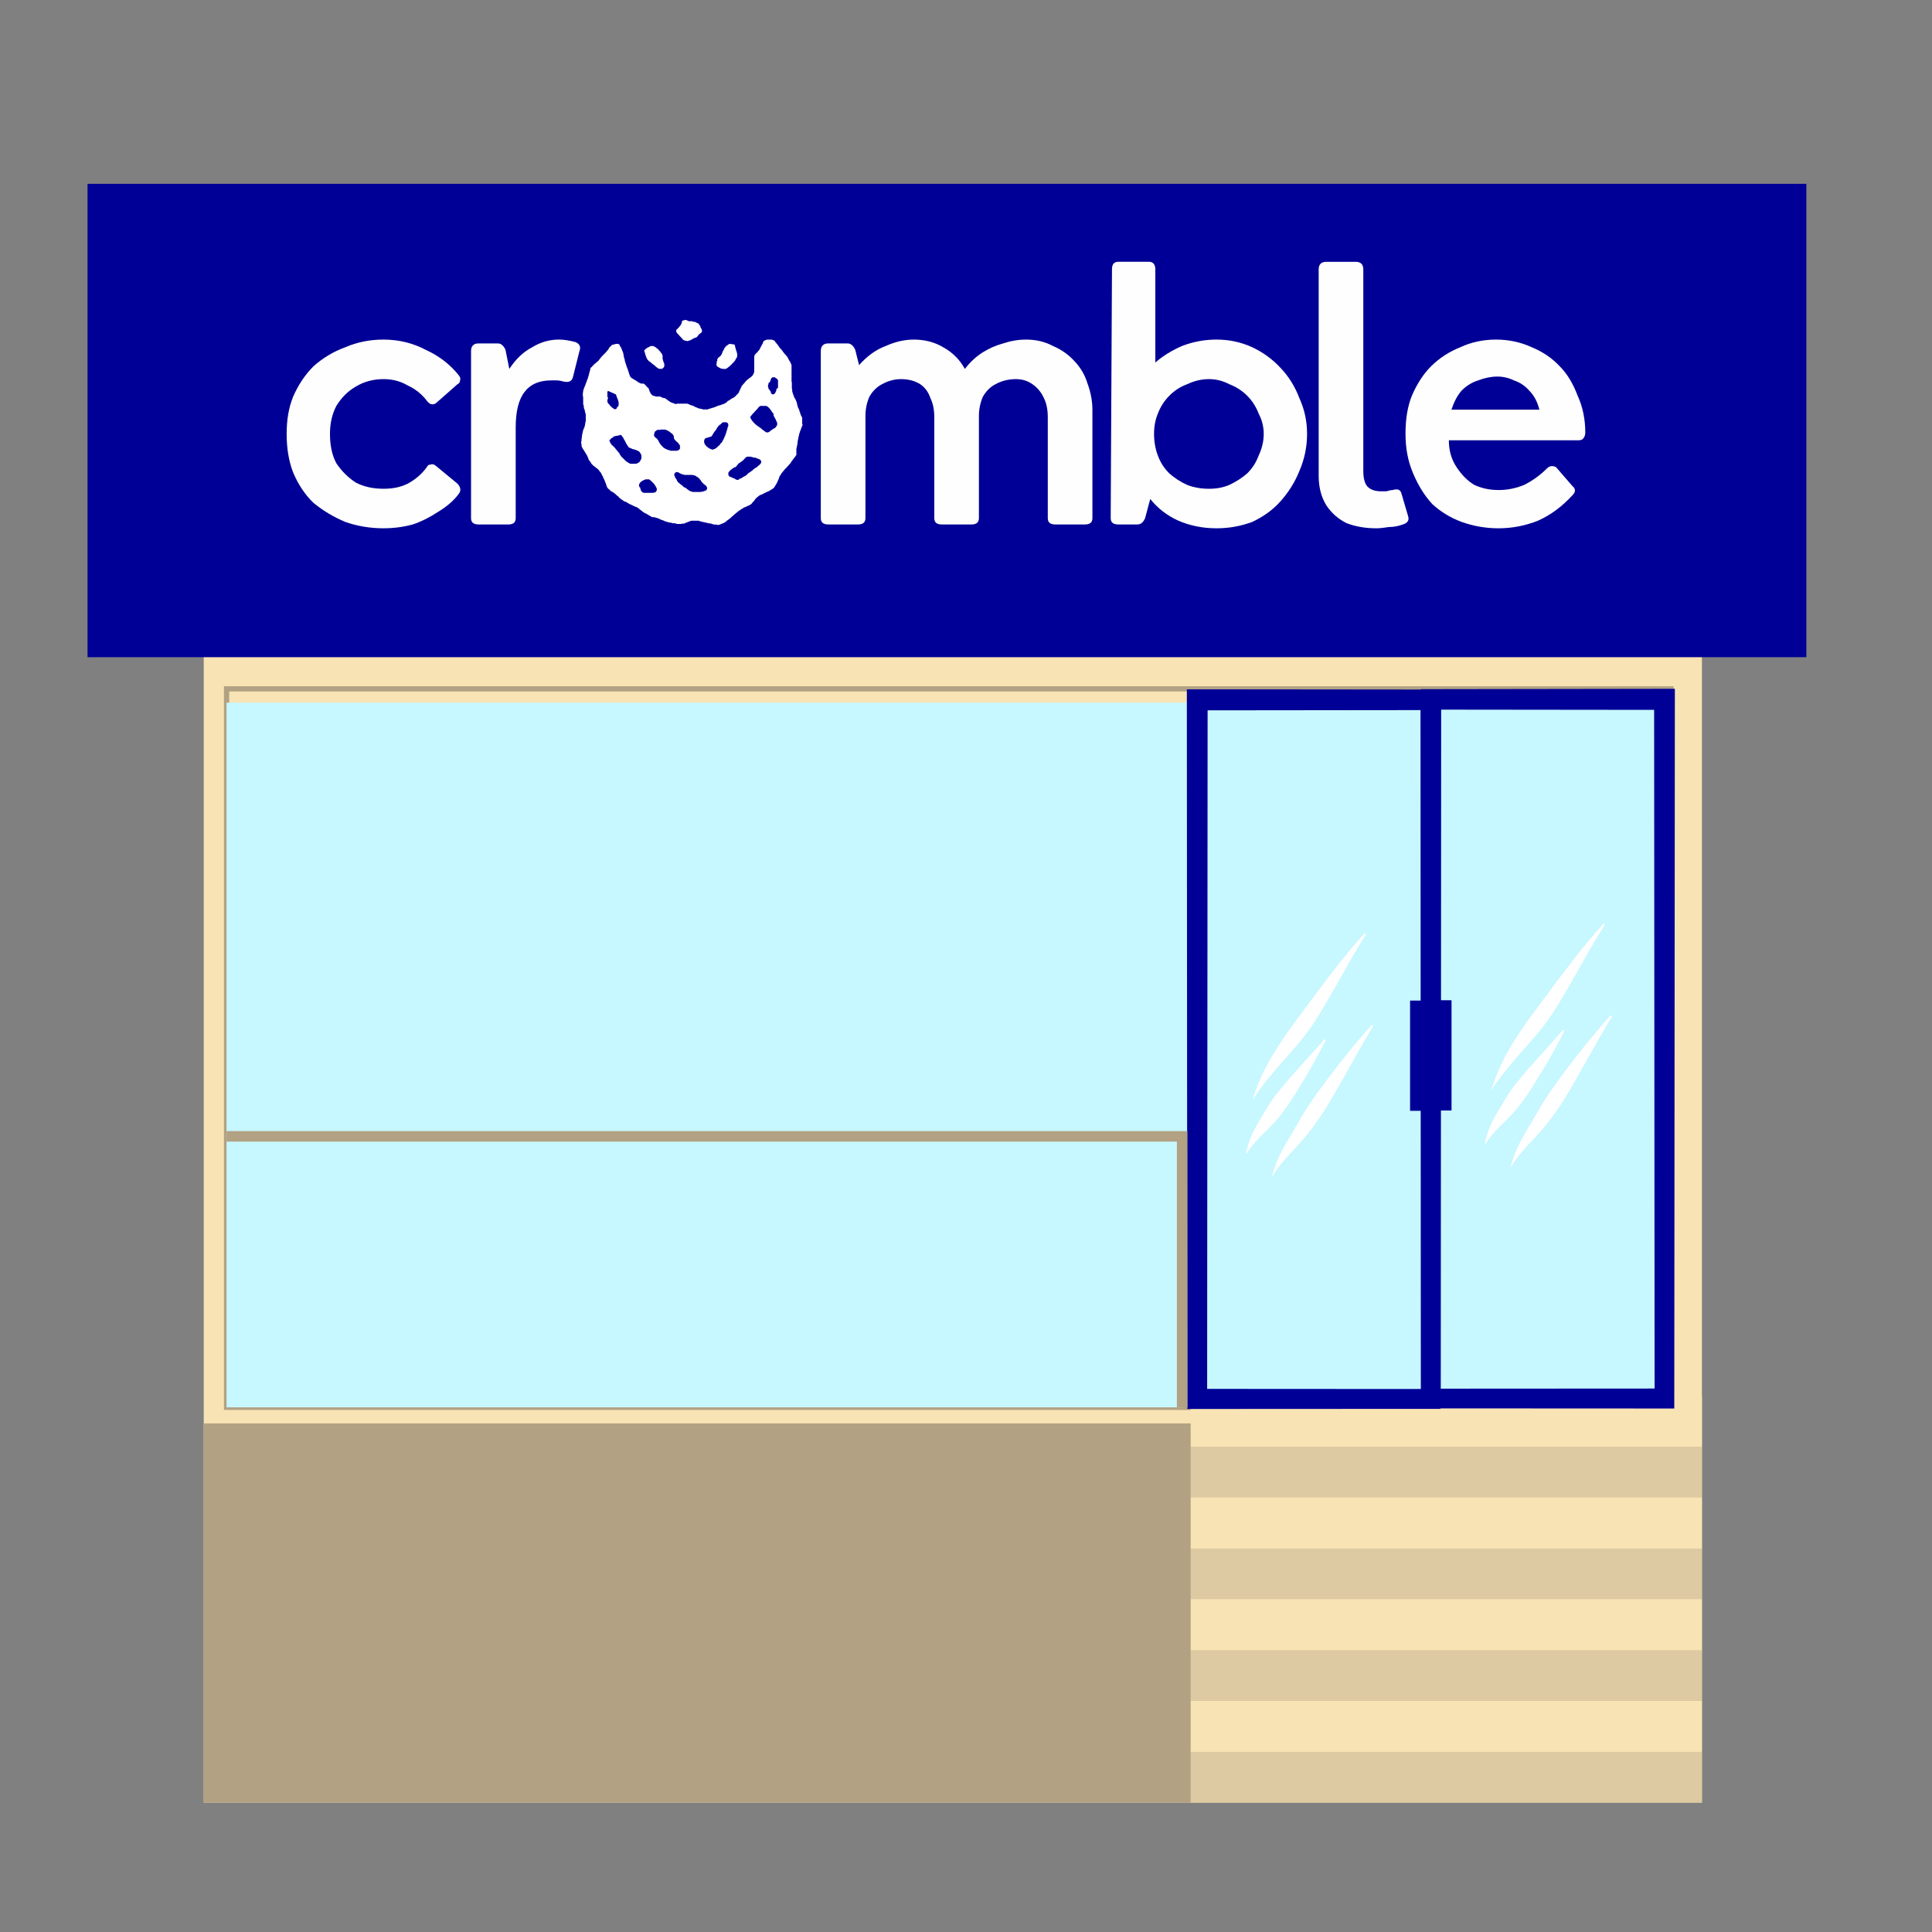
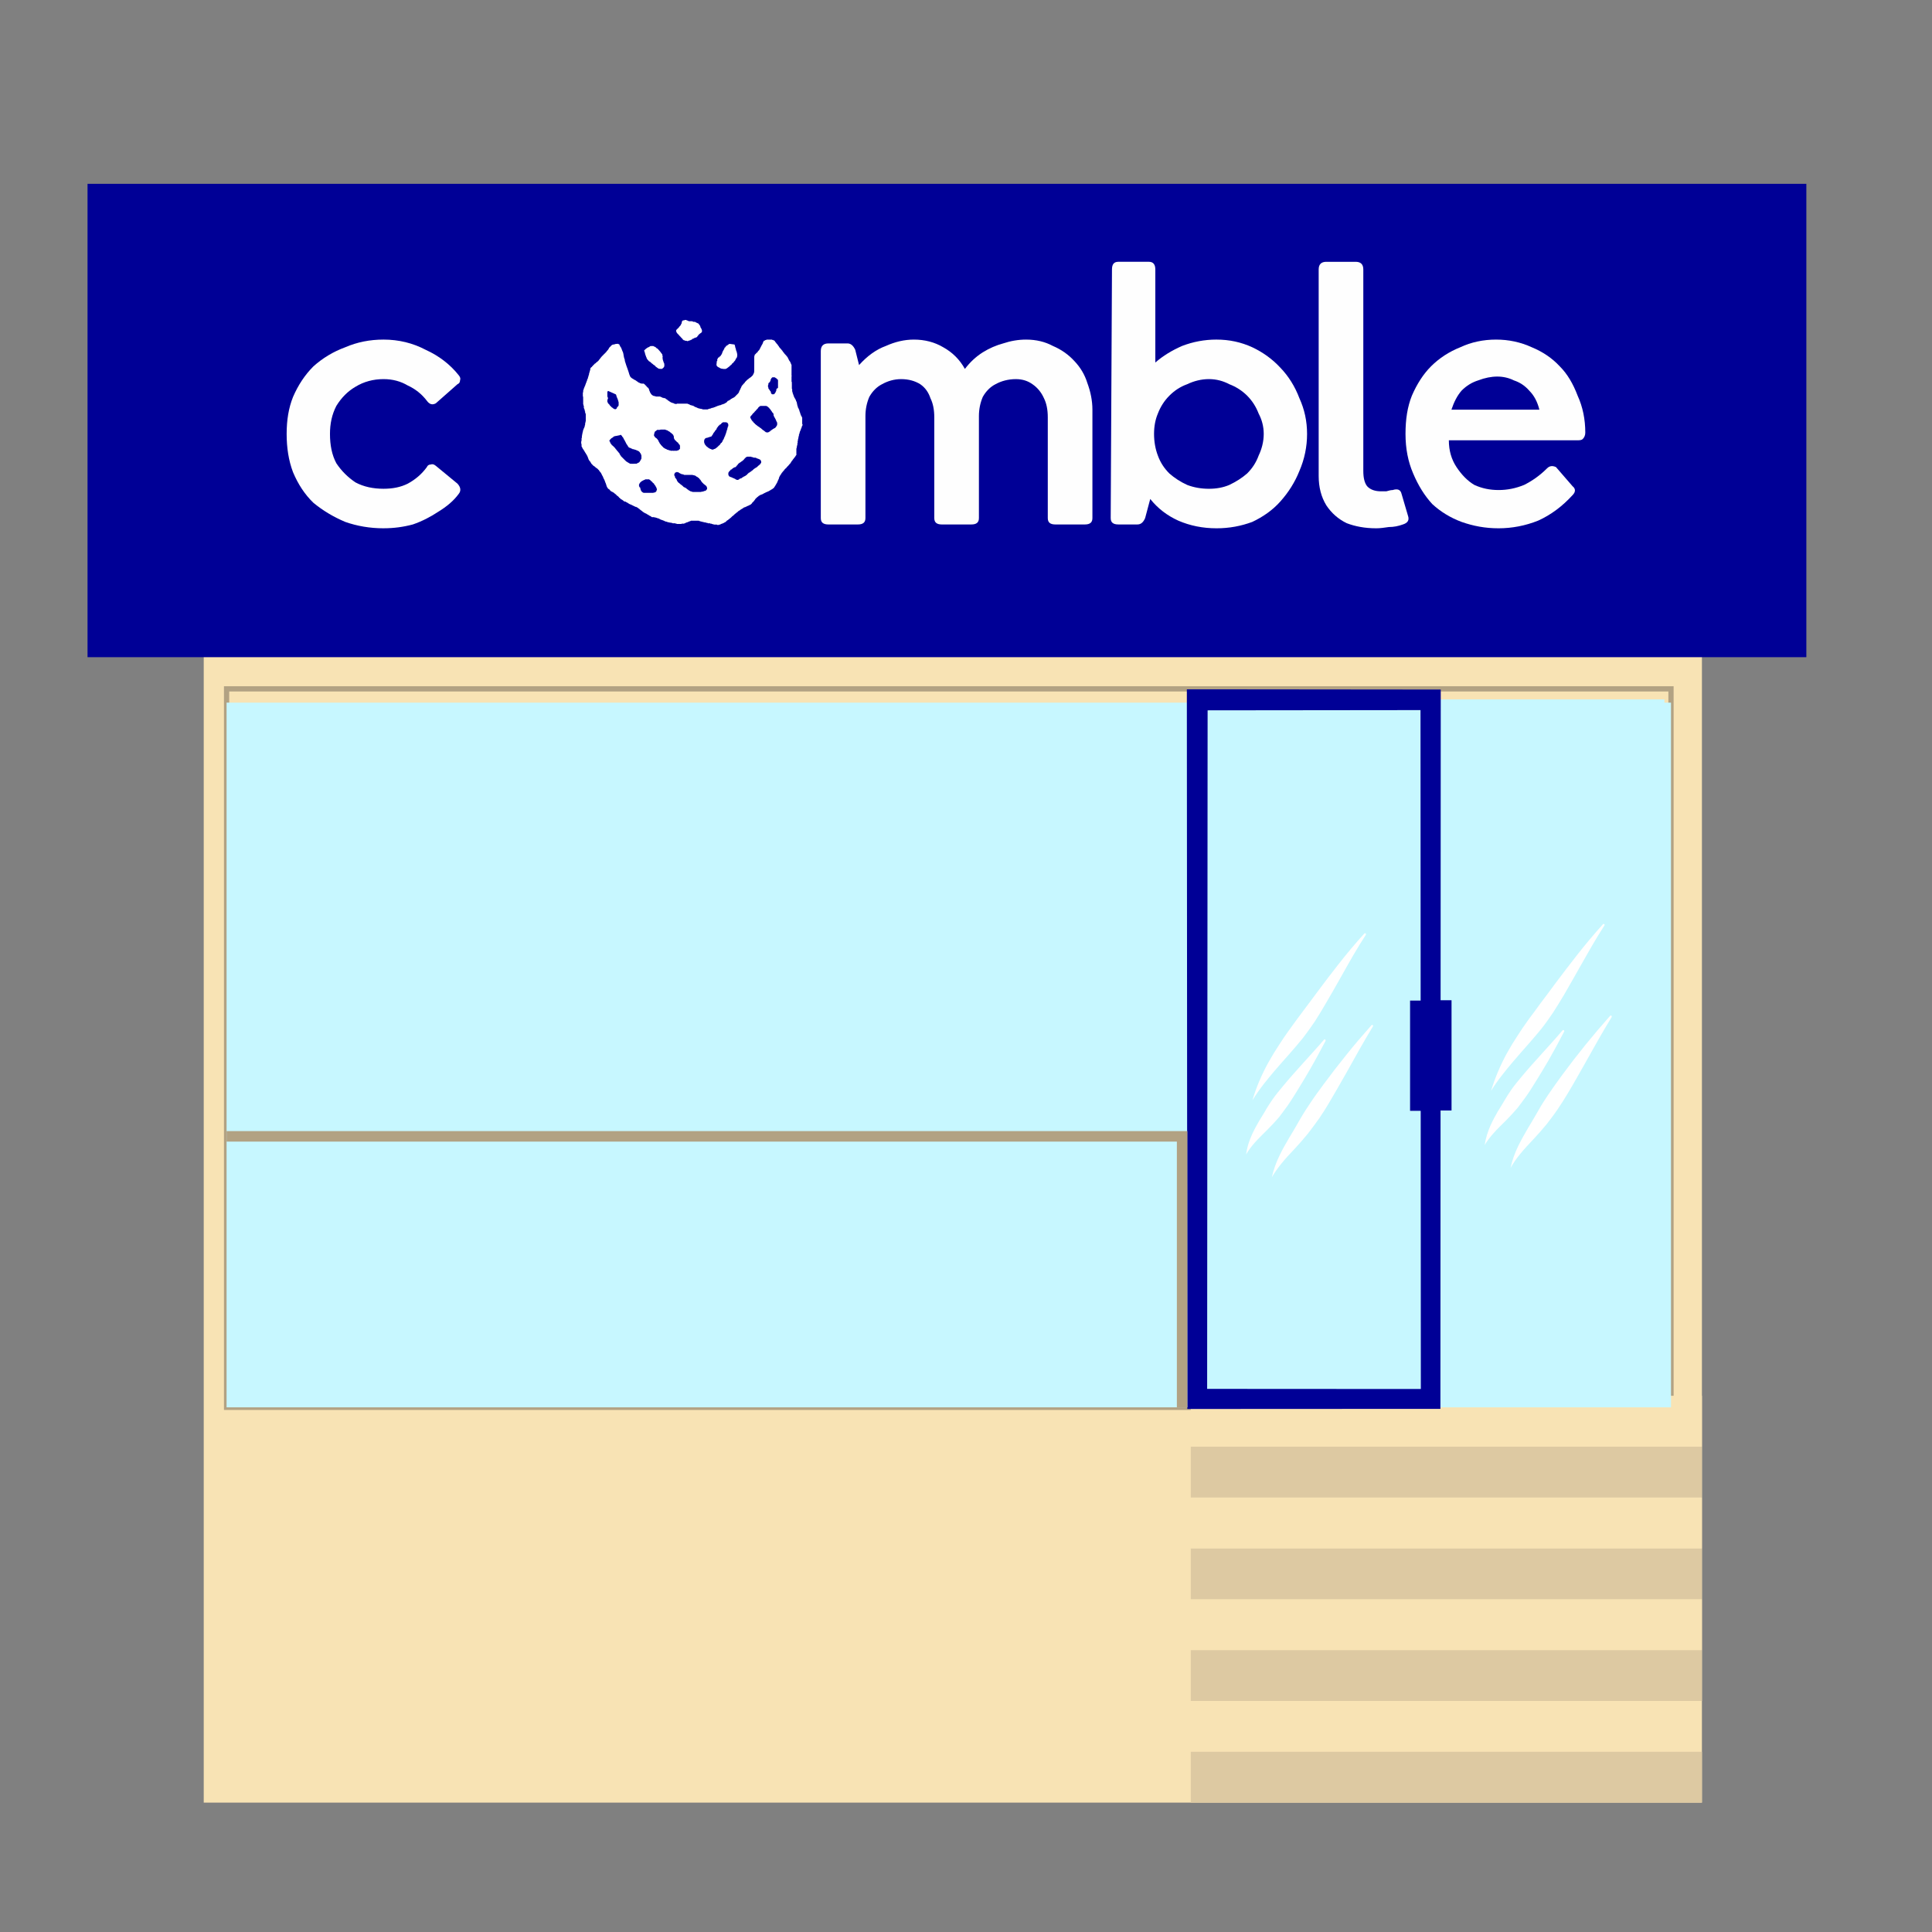
<svg xmlns="http://www.w3.org/2000/svg" id="Layer_1" version="1.1" viewBox="0 0 1080 1080">
  <rect x="0" y="0" width="1080" height="1080" fill="#808080" stroke="none" />
  <defs>
    <style>
      .st0 {
        stroke-width: 5.87px;
      }

      .st0, .st1 {
        stroke: #b2a283;
        stroke-miterlimit: 10;
      }

      .st0, .st1, .st2 {
        fill: none;
      }

      .st3 {
        clip-path: url(#clippath-4);
      }

      .st4 {
        fill: #b2a283;
      }

      .st1 {
        stroke-width: 2.93px;
      }

      .st5, .st6, .st7 {
        fill-rule: evenodd;
      }

      .st5, .st8 {
        fill: #000096;
      }

      .st6 {
        fill: #fff;
      }

      .st9, .st7 {
        fill: #c7f7ff;
      }

      .st10 {
        fill: #ddc9a2;
      }

      .st11 {
        fill: #f8e3b4;
      }

      .st12 {
        clip-path: url(#clippath-1);
      }

      .st13 {
        clip-path: url(#clippath-5);
      }

      .st14 {
        clip-path: url(#clippath-3);
      }

      .st15 {
        clip-path: url(#clippath-2);
      }

      .st16 {
        fill: #fefefe;
      }

      .st17 {
        clip-path: url(#clippath);
      }
    </style>
    <clipPath id="clippath">
      <rect class="st2" x="48.93" y="102.75" width="960.83" height="264.62" />
    </clipPath>
    <clipPath id="clippath-1">
      <rect class="st2" x="320.86" y="162.63" width="133.11" height="133.3" />
    </clipPath>
    <clipPath id="clippath-2">
      <rect class="st2" x="789.66" y="386.97" width="147.3" height="400.59" />
    </clipPath>
    <clipPath id="clippath-3">
      <rect class="st2" x="789.66" y="385.07" width="147.3" height="402.49" />
    </clipPath>
    <clipPath id="clippath-4">
      <rect class="st2" x="663.4" y="386.97" width="142.84" height="400.59" />
    </clipPath>
    <clipPath id="clippath-5">
      <rect class="st2" x="663.4" y="385.07" width="142.84" height="402.49" />
    </clipPath>
  </defs>
  <rect class="st11" x="113.89" y="229.03" width="837.5" height="778.65" />
  <g>
    <g class="st17">
      <path class="st8" d="M48.93,102.75h961.18v264.62H48.93V102.75Z" />
    </g>
    <path class="st16" d="M214.4,295.32c-7.66,0-14.79-1.25-21.38-3.56-6.77-2.85-12.65-6.42-17.82-10.69-4.81-4.63-8.55-10.34-11.4-17.11-2.49-6.59-3.56-13.72-3.56-21.38s1.07-14.43,3.56-20.67c2.85-6.59,6.59-12.3,11.4-17.11,5.17-4.63,11.05-8.2,17.82-10.69,6.59-2.85,13.72-4.28,21.38-4.28,8.55,0,16.39,1.96,23.52,5.7,7.48,3.39,13.72,8.2,18.53,14.26.89,1.07,1.07,1.96.71,2.85,0,1.07-.53,1.78-1.43,2.14l-12.12,10.69c-1.96,1.07-3.56.53-4.99-1.43-2.85-3.74-6.42-6.59-10.69-8.55-3.92-2.32-8.38-3.56-13.54-3.56-5.7,0-11.05,1.43-15.68,4.28-4.28,2.49-7.84,6.06-10.69,10.69-2.49,4.81-3.56,9.98-3.56,15.68,0,6.24,1.07,11.76,3.56,16.39,2.85,4.28,6.42,7.84,10.69,10.69,4.63,2.49,9.98,3.56,15.68,3.56,5.17,0,9.62-.89,13.54-2.85,4.28-2.32,7.84-5.35,10.69-9.27.36-.89,1.07-1.43,2.14-1.43.89-.36,1.78-.18,2.85.71l12.12,9.98c1.78,1.96,2.14,3.92.71,5.7-2.85,3.92-6.77,7.13-11.4,9.98-4.28,2.85-9.09,5.35-14.26,7.13-5.35,1.43-10.69,2.14-16.39,2.14Z" />
-     <path class="st16" d="M283.99,293.18h-16.39c-2.85,0-4.28-1.07-4.28-3.56v-93.37c0-2.85,1.43-4.28,4.28-4.28h10.69c1.78,0,3.21,1.25,4.28,3.56l2.14,10.69c3.74-5.7,8.02-9.62,12.83-12.12,4.63-2.85,9.62-4.28,14.97-4.28,2.85,0,5.88.53,9.27,1.43,2.32,1.07,3.03,2.67,2.14,4.99l-3.56,14.26c-.53,2.49-2.14,3.39-4.99,2.85-1.43-.36-2.85-.71-4.28-.71h-2.85c-6.77,0-11.76,2.14-14.97,6.42-3.39,4.28-4.99,11.05-4.99,19.96v50.61c0,2.49-1.43,3.56-4.28,3.56Z" />
    <path class="st16" d="M573.6,189.83c5.7,0,10.69,1.25,14.97,3.56,4.63,1.96,8.73,4.81,12.12,8.55,3.21,3.39,5.7,7.48,7.13,12.12,1.78,4.81,2.85,9.8,2.85,14.97v60.59c0,2.49-1.43,3.56-4.28,3.56h-16.39c-2.85,0-4.28-1.07-4.28-3.56v-56.31c0-4.28-.71-7.84-2.14-10.69-1.43-3.21-3.56-5.88-6.42-7.84-2.49-1.78-5.52-2.85-9.27-2.85-4.28,0-8.2,1.07-11.4,2.85-2.85,1.43-5.35,3.92-7.13,7.13-1.43,3.39-2.14,6.95-2.14,10.69v57.02c0,2.49-1.43,3.56-4.28,3.56h-16.39c-2.85,0-4.28-1.07-4.28-3.56v-56.31c0-4.28-.71-7.84-2.14-10.69-1.07-3.21-2.85-5.88-5.7-7.84-2.85-1.78-6.42-2.85-10.69-2.85-3.92,0-7.48,1.07-10.69,2.85-2.85,1.43-5.35,3.92-7.13,7.13-1.43,3.39-2.14,6.95-2.14,10.69v57.02c0,2.49-1.43,3.56-4.28,3.56h-16.39c-2.85,0-4.28-1.07-4.28-3.56v-93.37c0-2.85,1.43-4.28,4.28-4.28h10.69c1.78,0,3.21,1.25,4.28,3.56l2.14,8.55c4.63-5.17,9.62-8.73,14.97-10.69,5.17-2.32,10.34-3.56,15.68-3.56,6.06,0,11.58,1.43,16.39,4.28,5.17,2.85,9.27,6.95,12.12,12.12,2.85-3.74,6.06-6.77,9.98-9.27,3.74-2.32,7.48-3.92,11.4-4.99,4.28-1.43,8.55-2.14,12.83-2.14Z" />
    <path class="st16" d="M680.05,189.83c7.13,0,13.72,1.43,19.96,4.28,6.06,2.85,11.4,6.77,15.68,11.4,4.63,4.81,8.2,10.51,10.69,17.11,2.85,6.24,4.28,12.83,4.28,19.96s-1.43,14.08-4.28,20.67c-2.49,6.24-6.06,11.94-10.69,17.11-4.28,4.81-9.62,8.55-15.68,11.4-6.24,2.32-12.83,3.56-19.96,3.56-7.66,0-14.79-1.43-21.38-4.28-6.24-2.85-11.4-6.77-15.68-12.12l-2.85,10.69c-1.07,2.49-2.49,3.56-4.28,3.56h-10.69c-2.85,0-4.28-1.07-4.28-3.56l.71-138.99c0-2.85,1.07-4.28,3.56-4.28h17.11c2.32,0,3.56,1.43,3.56,4.28v52.03c4.28-3.74,9.27-6.77,14.97-9.27,6.06-2.32,12.47-3.56,19.25-3.56ZM675.78,273.23c4.28,0,8.02-.71,11.4-2.14,3.74-1.78,7.13-3.92,9.98-6.42,2.85-2.85,4.99-6.06,6.42-9.98,1.78-3.74,2.85-7.84,2.85-12.12s-1.07-8.02-2.85-11.4c-1.43-3.74-3.56-7.13-6.42-9.98-2.85-2.85-6.24-4.99-9.98-6.42-3.39-1.78-7.13-2.85-11.4-2.85s-8.38,1.07-12.12,2.85c-3.92,1.43-7.13,3.56-9.98,6.42-2.85,2.85-4.99,6.24-6.42,9.98-1.43,3.39-2.14,7.13-2.14,11.4s.71,8.38,2.14,12.12c1.43,3.92,3.56,7.13,6.42,9.98,2.85,2.49,6.06,4.63,9.98,6.42,3.74,1.43,7.84,2.14,12.12,2.14Z" />
    <path class="st16" d="M769.22,295.32c-6.24,0-11.76-1.07-16.39-2.85-4.81-2.32-8.55-5.7-11.4-9.98-2.85-4.63-4.28-10.16-4.28-16.39v-115.47c0-2.85,1.43-4.28,4.28-4.28h16.39c2.85,0,4.28,1.43,4.28,4.28v112.62c0,3.92.71,6.77,2.14,8.55,1.78,1.96,4.45,2.85,7.84,2.85h2.85c1.43-.36,2.49-.71,3.56-.71,2.85-.89,4.45-.18,4.99,2.14l3.56,12.12c.89,2.49,0,4.1-2.85,4.99-2.49.89-4.99,1.43-7.84,1.43-2.49.36-4.81.71-7.13.71Z" />
    <path class="st16" d="M836.29,189.83c7.13,0,13.72,1.43,19.96,4.28,6.06,2.49,11.4,6.06,15.68,10.69,4.28,4.28,7.48,9.8,9.98,16.39,2.85,6.24,4.28,13.19,4.28,20.67,0,1.43-.53,2.67-1.43,3.56-.53.53-1.43.71-2.85.71h-71.99c0,5.7,1.43,10.69,4.28,14.97,2.85,4.28,6.06,7.66,9.98,9.98,4.28,1.96,8.73,2.85,13.54,2.85s9.44-.89,14.26-2.85c4.63-2.32,8.91-5.35,12.83-9.27,1.43-1.43,3.03-1.6,4.99-.71l9.27,10.69c1.78,1.43,1.78,3.21,0,4.99-5.7,6.24-12.12,11.05-19.25,14.26-7.13,2.85-14.61,4.28-22.1,4.28s-14.08-1.25-20.67-3.56c-6.24-2.32-11.76-5.7-16.39-9.98-4.28-4.63-7.84-10.34-10.69-17.11-2.85-6.59-4.28-13.9-4.28-22.1s1.07-15.15,3.56-21.38c2.85-6.59,6.42-12.12,10.69-16.39,4.63-4.63,10.16-8.2,16.39-10.69,6.06-2.85,12.83-4.28,19.96-4.28ZM837.01,210.5c-3.39,0-6.95.71-10.69,2.14-3.39,1.07-6.42,2.85-9.27,5.7-2.49,2.85-4.28,6.42-5.7,10.69h49.18c-1.07-4.28-2.85-7.84-5.7-10.69-2.49-2.85-5.35-4.63-8.55-5.7-2.85-1.43-6.06-2.14-9.27-2.14Z" />
    <g class="st12">
      <path class="st6" d="M383.05,178.84h-.18s-.18,0-.18.18h-.53s-.18,0-.18.18h-.36q-.18,0-.18.18h-.18v.53q0,.18-.18.18v.71h-.18v.36h-.18v.18s-.18,0-.18.18v.36h-.18v.18h-.18v.18h-.18v.18s-.18,0-.18.18c0,0-.18,0-.18.18v.18h-.18v.18h-.18v.18h-.18v.18h-.18v.18h-.18v.18h-.18v.18h-.18v.18h-.18v.18c0-.18,0,0,0,0h-.18v1.07q.18,0,.18.18v.18h.18v.36h.18v.18h.18v.18q.18,0,.18.18h.18s0,.18,0,0v.18s.18,0,.18.18c.18,0,.18.18.18.18h.18v.18c0-.18,0,0,0,0,0,.18.18.18.18.18q0-.18,0,0c0,.18.18.18.18,0v.18s0,.18.18.18v.18h.18q.18,0,.18.18v.18h.18q0,.18,0,0v.18h.18v.18h.18v.18h.18v.18q.18,0,.18.18h.18v.36h.18c.18,0,.18.18.18.18q-.18,0,0,0,0,.18.18.18h.36l.18.18.18.18c0-.18.36-.18.53,0h.53s.18.18.36.18c.36,0,.53-.18.36-.18h.36q0-.18.18-.18h.53v-.18h.36v-.18h.36v-.18c0,.18.18,0,.18,0q0-.18,0,0h.18c0-.18.18-.18.18-.18q0-.18,0,0v-.18q.18,0,0,0h.18l.18-.18h.36q.18,0,.18-.18h.18v-.18h.53v-.18h.18c.18,0,.36,0,.36-.18v.18s0-.18.18-.18c0,0,0-.18,0,0h.18v-.18h.18v-.18h.18v-.18q0,.18,0,0v-.18h.18q0-.18,0,0s.18,0,.18-.18v-.18q0-.18.18-.18h.18v-.18h.18v-.36h.18q.18,0,.18-.18h.18v-.18h.18v-.18.18q0-.18.18-.18h.18v-.18h.18v-.18h.18v-.18h.18v-.71c0-.36,0-.71,0-.53l-.18-.18v-.36h-.18v-.18c0-.18-.18-.18-.18-.18,0,.18,0,0,0-.18v-.18h-.18v-.18q-.18,0-.18-.18v-.53h-.18v-.36h-.18v-.18c-.18,0-.18-.18-.18-.18,0-.18-.18-.18-.18,0v-.18q0-.18-.18-.18v-.18h-.18.18l-.18-.18h-.18l-.18-.18h-.36v-.18h-.36v-.18h-.36v-.18h-.18s0-.18-.36-.18h-.89v-.18h-.53v-.18h-1.96l-.18-.18h-.36q0-.18-.18-.18h-.18q0-.18-.18-.18h-.36v-.18h-.53M428.66,189.89h-.18c.18,0,0,0,0,0q-.18,0-.18.18h-.53v.18h-.18s0,.18-.18.18h-.18c-.18,0-.36.18-.36.18v.36h-.18v.36h-.18v.36c-.18,0-.18.18-.18.18v.36h-.18v.36h-.18v.18s-.18,0-.18.18v.18c-.18,0-.18.18-.18.18v.18s-.18,0-.18.18v.18c-.18,0-.18.18-.18.18v.18h-.18v.36h-.18v.36h-.18v.36h-.18v.18q0,.18-.18.18v.18h-.18v.18h-.18v.18h-.18v.18h-.18v.36h-.18v.18h-.18v.18h-.18v.18h-.18c-.18,0-.18.18-.18.18q0,.18-.18.18v.18h-.18c0,.18-.18.18-.18.18v.18h-.18v.18h-.18v.71h-.18v4.45c0,4.28,0,4.81-.18,4.63v.53h-.18v.36h-.18v.36h-.18v.18s0,.18,0,0v.18h-.18v.18c0-.18,0,0,0,0h-.18v.18h-.18v.18h-.18v.18h-.18v.18h-.18c.18,0,0,0,0,0v.18h-.18l-.18.18h-.18v.18h-.18q0,.18-.18.18s-.18,0-.18.18h-.18v.18h-.18v.18h-.18c0,.18-.18.18-.18.18h-.18v.18h-.18v.18h-.18v.18h-.18v.18h-.18s0,.18-.18.18v.18h-.18v.18h-.18v.18h-.18v.36h-.18v.18h-.18v.18h-.18v.18h-.18v.18l-.36.36q-.18,0-.18.18-.18,0-.18.18v.18h-.18v.18h-.18v.18-.18.36h-.18v.36q-.18,0-.18.18v.18q0,.18-.18.18v.18c-.18,0-.18.18-.18.18v.36h-.18v.36h-.18v.18s0,.18-.18.18v.36h-.18v.36q0,.18-.18.18v.18q-.18,0-.18.18v.18h-.18v.18h-.18v.18h-.18v.18h-.18v.18h-.18v.18h-.18v.18h-.18v.18h-.18v.18h-.18v.18s-.18,0-.18.18h-.18v.18h-.18c.18,0,0,0,0,0v.18h-.18s-.18,0-.18.18h-.18v.18h-.18q-.18,0,0,0h-.18l-.18.18h-.18v.18s-.18,0,0,0h-.18c-.18,0-.18.18-.18.18h-.18s-.18,0-.18.18h-.18v.18h-.18v.18h-.18c-.18,0-.18.18-.18.18h-.18v.18h-.36v.18h-.36c-.18,0-.18.18-.18.18h-.18v.36c-.18-.18-.18,0-.18,0v.18h-.18c.18,0,0,0,0,0-.18,0-.18.18-.18.18v.18h-.36v.18h-.36v.18h-.18s0,.18-.18.18h-.36s.18.18,0,.18h-.36l-.18.18c0-.18,0,0,0,0h-.36l-.18.18h-.36v.18h-.36q0,.18-.18.18h-.53.18-.18c-.18,0-.18.18-.18.18h-.36s0,.18-.18.18h-.36c.18,0,0,0,0,0l-.18.18h-.18q-.18,0-.18.18h-.36q-.18,0-.18.18c.18,0,0,0,0,0h-.18l-.18.18h-.53v.18h-.36s0,.18-.18.18h-.18c-.18,0-.36,0-.18,0h-.18q-.18,0-.18.18h-.36q0,.18-.18.18h-.53v.18h-.53q0,.18-.18.18s-.18,0,0,0h-.36s0,.18-.18.18h-.36c.18,0-.18,0-.89,0h-1.25c-.18,0-.36-.18-.36-.18.18,0-.18,0-.36,0s-.18,0-.18-.18h-.18c-.18,0-.36,0-.18,0h-.18q-.36,0-.36-.18c.18,0,0,0,0,0-.18,0-.36,0-.18,0h-.18s-.18,0,0,0h-.36v-.18h-.53v-.18h-.18c-.18,0-.18-.18-.18-.18h-.36v-.18h-.53v-.18h-.36v-.18h-.36v-.18h-.18s0-.18-.18-.18h-.36v-.18h-.53s0-.18-.18-.18h-.18c.18,0,0,0-.18,0h-.18v-.18h-.36v-.18h-.36v-.18h-.36l-.18-.18h-.36v-.18h-6.06q0,.18-.18.18h-.71c.18,0,0,0,0,0q-.18,0-.18-.18h-.53v-.18h-.18q-.18,0-.18-.18h-.36c.18,0,0,0,0,0h-.18q0-.18-.18-.18h-.36q0-.18-.18-.18h-.18v-.18h-.36v-.18h-.18v-.18c-.18.18-.18,0-.18,0h-.18v-.18h-.18s0-.18-.18-.18h-.18v-.18h-.18v-.18h-.18v-.18h-.36v-.18h-.18v-.18h-.36v-.18h-.18v-.18h-.18v-.18h-.89c0-.18-.18-.18-.18-.18h-.36s-.18,0-.18-.18h-.36v-.18h-.36v-.18h-.36c0-.18-.18-.18-1.25-.18h-1.43q.18,0,0,0v-.18h-.71c0-.18-.18-.18-.18-.18h-.36s-.18,0-.18-.18h-.18q0-.18-.18-.18h-.18v-.18h-.18v-.18h-.18v-.18h-.18v-.18h-.18v-.36h-.18v-.18c0-.18-.18-.18-.18-.18v-.18c-.18,0-.18-.18-.18-.18v-.36h-.18v-.36q-.18,0-.18-.18v-.18q0-.36-.18-.36v-.36h-.18v-.36h-.18v-.18h-.18v-.18h-.18q-.18,0-.18-.18t-.18-.18c0,.18,0,0,0,0-.18,0-.18-.18-.18-.18v-.18h-.18v-.18h-.18c.18,0,0,0,0,0v-.18h-.18v-.18h-.18v-.18c-.18,0-.18-.18-.18-.18h-.18v-.18h-.18v-.18h-.18c-.18,0-.18-.18-.18-.18h-1.07c.18,0,0,0-.18,0h-.18q0-.18-.18-.18h-.36c-.18,0-.18-.18-.18-.18h-.36.18c0-.18-.18-.18-.18-.18h-.36v-.18h-.18.18-.18v-.18h-.36v-.18h-.18v-.18h-.18s-.18,0-.18-.18h-.18v-.18h-.18v-.18h-.36q0-.18-.18-.18h-.18v-.18h-.36v-.18h-.18l-.18-.18h-.18v-.18h-.18c-.18,0-.18-.18-.18-.18h-.18v-.18h-.36v-.18h-.18v-.18h-.18v-.18h-.18v-.18q-.18,0-.18-.18v-.18h-.18v-.36q-.18,0-.71-1.96c-.36-1.07-.89-2.67-1.25-3.56-1.07-3.21-.89-2.85-.89-3.03v-.36q0-.18-.18-.18v-.36c0,.18,0,0,0,0v-.18h-.18v-.53q-.18,0-.18-.18s0-.18,0,0v-.89h-.18v-.18c0,.18,0-.18,0-.36,0,0,0-.18,0,0v-.18q0-.36-.18-.36v-.36c0,.18,0,0,0,0v-.18c-.18,0-.18-.18-.18-.18v-.18q0-.18-.18-.18v-.36h-.18v-.36c0,.18,0,0,0,0,0-.18-.18-.18-.18-.18v-.18s0-.18,0,0v-.18q-.18,0-.18-.18v-.36h-.18v-.36h-.18v-.36h-.18v-.18h-.18v-.18q0-.18-.18-.18v-.36h-.18v-.36h-.18v-.36c-.18.18-.18,0-.18,0h-.18s-.18,0-.18-.18h-.36s0-.18-.18-.18v.18h-1.07v.18h-.53l-.18.18h-.36c-.36,0-.53,0-.36,0,0,0,0,.18-.18.18s-.36,0-.18,0h-.18v.18h-.18v.18h-.18v.18h-.18v.18h-.18v.18h-.18v.18h-.18v.18h-.18v.18h-.18v.18q-.18,0-.18.18v.18h-.18v.36h-.18v.18h-.18v.36h-.18v.18h-.18v.18h-.18q0,.18,0,0v.18h-.18v.18l-.18.18v.18s-.18,0,0,0h-.18v.18h-.18v.18h-.18v.18h-.18v.18h-.18v.18h-.18v.18h-.18v.18h-.18c.18,0,0,0,0,0v.18h-.18v.18h-.18v.18h-.18v.18s-.18,0-.18.18h-.18v.18h-.18v.18c0-.18,0,0,0,0h-.18v.18l-.18.18c-.18,0-.18.18-.18.18v.18h-.18v.18h-.18v.18c-.18,0-.18.18-.18.18v.18h-.18v.18h-.18v.18h-.18v.18c0,.18-.18.18-.18.18,0,0,0,.18-.18.18,0,0,0,.18-.18.18,0,.18-.18.18-.18.18,0,.18-.18.18-.18.18l-.18.18h-.18v.18h-.18v.18h-.18l-.18.18c.18,0,0,0,0,0v.18h-.18l-.18.18h-.18q0,.18-.18.18v.18h-.18v.18h-.18v.18h-.18v.18h-.18v.18h-.18v.18h-.18v.18l-.18.18h-.18v.18q-.18,0,0,0v.18h-.36v.18h-.18v.18s-.18,0-.18.18c0,0-.18.18-.18.36s0,.18,0,0v.53c0,.18-.18.36-.18.36,0-.18,0,0,0,0v.53h-.18v.53h-.18v.71h-.18v.71l-.18.18v.36q0,.18-.18.18v.36s0,.18-.18.18v.36s0,.18,0,0v.18c0,.18-.18.36-.18.18v.36s0,.18,0,0c-.18,0-.18.18-.18.18v.18q-.18,0-.18.18v.53h-.18v.36q-.18,0-.18.18v.36q-.18,0-.18.18v.18q0,.18-.18.18v.36l-.18.18v.36s-.18,0-.18.18v.36h-.18v.36h-.18v.36l-.18.18v.36h-.18v.53h-.18v.36l-.18.36v.89c-.18.18-.18.36-.18.36v1.96c.18,0,.18.71.18,2.49v1.96c.18.18.18.53.18.53,0-.18,0,0,0,0v.18s0,.18.18.18v1.07c.18.36.18.53.18.53v.18s.18,0,.18.18v.18c0,.18.18.18.18.18v.53c0,.18,0,.36.18.18v.89h.18v.53h.18v.71c0-.36,0,2.49,0,3.03,0,0,0,.18,0,0v.53l-.18.18v.71s-.18,0-.18.18v.18c0-.18,0,0,0,.18,0,.53,0,.71,0,.53,0,0-.18.18-.18.36v.53c0-.18,0,0-.18,0v.18c0-.18,0,0,0,.18v.18h-.18v.36h-.18v.36l-.18.18v.18c0,.18-.18.36-.18.36,0,.18,0,.36-.18.53v.53c0,.18-.18.18-.18.18v.71q-.18,0-.18.18v.53c0,.36-.18.53-.18.53v.71c0-.18,0,.18,0,.36,0,0,0,.18-.18.18,0-.18,0,0,0,.36v.89c0,.36,0,.53,0,.36-.18,0-.18.18-.18.36v.53c-.18,0-.18.18,0,.18v.53q0,.18.18.18v.53c0,.53,0,.71,0,.53v.36q.18,0,.18.18v.18h.18v.36h.18v.36h.18v.18l.18.18v.18h.18v.18l.18.18v.18h.18v.36q0-.18.18,0v.18s.18,0,.18.18v.18h.18v.36h.18v.18h.18v.18q0,.18.18.18v.18c0,.18.18.18.18.18v.18h.18v.18l.18.18v.36h.18v.36h.18v.36s.18,0,.18.18v.36h.18v.53h.18v.36h.18v.18s0,.18.18.18v.18l.18.18c.18,0,.18.18.18.18.18,0,.18.18.18.18v.18h.18v.18c0,.18.18.18.18.18v.18c.18,0,.18.18.18.18v.18h.18v.18c.18,0,.18.18.18.18h.18v.18q.18,0,.18.18c.18,0,.18.18.18.18l.18.18h.18v.18h.18l.18.18h.18v.18h.18v.18h.18v.18h.18c.18,0,.18.18.18.18l.18.18h.18v.18h.18c.18,0,.18.18.18.18,0,0,.18,0,.18.18h.18v.18h.18c-.18,0,0,0,0,0v.18c.18,0,.18.18.18.18h.18v.18h.18v.18s0,.18.18.18v.18h.18v.18c.18,0,.18.18.18.18,0,.18.18.18.18.18q0,.18.18.18v.18h.18v.18l.18.18v.18c0,.18.18.18.18.18v.18h.18v.53h.18v.18l.18.18v.18h.18c-.18,0,0,0,0,0v.36l.18.18v.36h.18v.36h.18v.36h.18v.36q.18,0,.18.18v.18s.18,0,.18.18c0,0,0,.18,0,0v.36h.18v.53h.18v.36c.18,0,.18.18.18.18v.18s0,.18.18.36v.36h.18v.53h.18v.53h.18v.36h.18v.18l.18.18q.18,0,.18.18v.18h.18q0,.18.18.18h.18s0,.18.18.18q0,.18.18.18v.18h.18v.18q.18,0,.18.18.18,0,.18.18h.18v.18h.36v.18h.18v.18h.53v.18s.18,0,0,0h.18s0,.18.18.18h.18v.18h.18q0,.18.18.18v.18h.18c.18,0,.18.18.18.18h.18v.18h.18v.18h.18v.18c0-.18,0,0,0,0h.18c0,.18.18.18.18.18v.18h.18v.18h.18q.18,0,.18.18h.18v.18h.18v.18h.18v.18h.18v.18l.18.18c0-.18,0,0,0,0h.18v.18h.18v.18h.18l.18.18v.18h.18s0,.18.18.18h.18l.18.18h.18v.18h.18l.18.18q.18,0,.18.18h.18v.18h.18v.18h.36s.18,0,.18.18h.53s.18.18,0,.18h.18q.18,0,.18.18h.18c0,.18.18.18.18.18h.18c.18,0,.18.18.18.18h.18v.18h.18l.18.18h.18v.18h.36v.18h.36s0,.18.18.18h.36v.18h.36v.18h.36v.18h.18c.18,0,.36.18.36.18l.18.18h.36v.18h.36c0,.18.18.18.18.18h.36c.18,0,.18.18.18.18h.18q.18,0,.18.18h.18s0,.18.18.18h.18v.18h.18q0,.18.18.18,0,.18.18.18h.18v.18h.18v.18h.18v.18h.36q-.18.18,0,.18h.18c-.18,0,0,0,0,0v.18h.18v.18h.18c0,.18.18.18.18.18h.18v.18h.18v.18h.18v.18h.18c.18,0,.18.18.18.18h.18v.18h.36v.18h.18s.18,0,.18.18h.36v.18h.36v.18h.18l.18.18h.18q0,.18.18.18h.18v.18h.36c-.18.18,0,.18,0,.18h.18c0,.18.18.18.18.18.18,0,.18.18.18.18h.36v.18h.36v.18h.18v.18h.18s0,.18.36.18h.18c-.18,0,0,0,.36,0,.18,0,.36,0,.18,0h.36s.18,0,.18.18h.71l.18.18h.36c.18,0,.18.18.18.18h.36q.18,0,.18.18h.53v.18h.18q.18,0,.18.18h.18l.18.18h.36c-.18,0-.18.18,0,.18h.36q.18,0,.18.18h.36l.18.18h.36v.18h.36q0,.18.18.18h.18l.18.18h.36v.18h.71v.18h.53s0,.18.18.18c0,0,.18,0,0,0h.53c.18,0,.36,0,.18.18h.89c.18,0,.18.18.36.18h.36c.18,0,.18.18.18.18h1.43c0,.18.18.18.53.18h.18l.18.18h2.49c.18,0,.18-.18.18-.18h1.43q0-.18.18-.18h.36v-.18h.18s.18,0,.18-.18h.53-.18c0-.18.18-.18.18-.18h.36l.18-.18h.18c.18,0,.18-.18.18-.18h.36q0-.18.18-.18h.18s0-.18.18,0v-.18h.36s.18,0,.18-.18h1.96c.71,0,2.14,0,1.96,0h.53q0,.18.18.18h.36s0,.18.18.18h.53v.18h.71c0,.18.18.18.18.18h.18c-.18,0,0,0,.18,0h.18s0,.18.18.18.36,0,.18,0h.53q.18,0,.18.18h.53l.18.18h.53v.18h.53c-.18,0,.18,0,.36,0h.36q0,.18.18.18h.53c.18,0,.18.18.18.18h.36q.18,0,.18.18h.53q0,.18.53.18h1.25q.18,0,.18.18c-.18,0,0,0,.53,0h.53q0-.18.18-.18h.53v-.18h.36q0-.18.18-.18h.18v-.18h.53c0-.18.18-.18.18-.18h.18c0-.18.36-.18.36-.18.18,0,.18-.18.18-.18h.18v-.18h.36-.18.18s.18-.18,0-.18h.18c.18,0,.18-.18.18-.18h.18v-.18h.18v-.18h.18v-.18h.18v-.18h.18c.18,0,.18-.18.18-.18h.18v-.18h.36v-.18l.18-.18h.18v-.18h.18v-.18h.36v-.18l.18-.18h.18v-.18h.18v-.18h.18v-.18h.18v-.18h.18v-.18h.18l.18-.18.18-.18.36-.18v-.18h.18v-.18h.18v-.18h.18q0-.18.18-.18v-.18h.36v-.18h.18v-.18h.18v-.18h.18l.18-.18s.18-.18.36-.18v-.18h.18v-.18h.18v-.18h.18q.18,0,.18-.18h.18s0-.18.18-.18h.18v-.18h.18v-.18h.18l.18-.18h.18v-.18h.36v-.18h.18c.18,0,.18-.18.18-.18h.18v-.18h.18l.18-.18h.18v-.18h.36q0-.18.18-.18h.36v-.18h.18c.18,0,.36,0,.36-.18,0,0,.18,0,0,0h.18s0-.18.18-.18h.18l.18-.18h.18s.18,0,.18-.18h.36v-.18h.18c-.18,0,0,0,0,0h.18v-.18h.36v-.18h.36v-.18q.18,0,.18-.18c.18,0,.18-.18.18,0v-.18h.18v-.18q.18,0,.18-.18v-.18h.18v-.18h.18v-.18h.18s0-.18.18-.18v-.18h.18v-.18h.18v-.18l.18-.18.18-.18v-.18h.18v-.18l.18-.18v-.18h.18v-.18h.18v-.18h.18s0-.18.18-.18v-.18h.18l.18-.18q0-.18.18-.18h.18v-.18h.18v-.18h.18v-.18h.36v-.18h.18v-.18h.36v-.18h.36l.18-.18h.36s0-.18.18-.18h.18q.18,0,.18-.18h.18l.18-.18h.18v-.18h.36v-.18h.36c0-.18.18-.18.18-.18h.18s0-.18.18-.18h.18c0-.18.18-.18.18-.18h.18c.18,0,.18-.18.18-.18h.36v-.18h.36s0-.18.18-.18h.18v-.18h.36v-.18q0,.18,0,0h.18v-.18h.36v-.18h.36v-.18h.18v-.18h.36v-.18h.18v-.18h.36v-.18h.18v-.18h.18v-.18c0-.18.18-.18.18-.18v-.18h.18v-.18s.18-.18.18-.36h.18v-.36h.18v-.18l.18-.18v-.18c.18,0,.18-.18.18-.18v-.18h.18v-.18l.18-.18q0-.18,0,0v-.18l.18-.18v-.36h.18v-.36c.18,0,.18-.18.18-.18v-.18l.18-.18c-.18,0,0,0,0,0v-.18c0-.18.18-.18.18-.18v-.18q0-.18.18-.18v-.53l.18-.18v-.36s.18-.18.18,0v-.36h.18v-.36h.18v-.18q0-.18.18,0v-.18l.18-.18v-.18l.18-.18v-.18h.18v-.18l.18-.18v-.18h.18v-.18h.18v-.18l.18-.18c.18,0,.18-.18.18-.18v-.18h.18q0-.18.18-.18c0,.18,0,0,0,0v-.18h.18v-.18h.18v-.18l.18-.18v-.18h.18s0-.18.18-.18c0-.18.18-.18.18-.18,0,0,0-.18.18-.18h.18v-.36h.18v-.18h.18v-.18h.18v-.18h.18v-.18l.18-.18h.18v-.18s.18,0,.18-.18l.18-.18.18-.18v-.18h.18s0-.18.18-.18v-.18h.18v-.18h.18v-.18l.18-.18v-.18l.18-.18v-.18h.18v-.18s.18,0,.18-.18v-.18h.18v-.18h.18v-.18h.18v-.36h.18v-.18h.18v-.18s.18,0,.18-.18v-.18h.18v-.18h.18v-.18h.18v-.18s.18,0,.18-.18v-.18h.18v-.18s.18,0,.18-.18v-.18h.18v-.18h.18v-3.56c0-.18,0-.36.18-.36v-.89s.18,0,.18-.18v-.36c0-.18,0-.36.18-.18v-.89c0-.18,0-.36,0-.18,0,0,.18-.18.18-.36v-1.07s0-.18.18-.18v-.89c0-.18,0,0,.18,0v-.18c0-.18,0-.36,0-.18v-.18c0-.18,0-.36,0-.18,0,0,.18-.18.18-.36v-.53l.18-.18v-.71q.18,0,.18-.18v-.36l.18-.18s0-.18,0,0v-.36s0-.18.18-.18v-.53h.18v-.36c.18,0,.18-.18.18-.18v-.36h.18v-.53h.18v-.36h.18v-.53q.18,0,.18-.18v-.36h.18v-.36h.18v-.53c0,.18,0,0,0-.18-.18,0-.18-.18-.18-.18v-.36c0,.18,0-.18,0-1.78v-1.43h-.18v-.36s0-.18-.18-.18v-.18c-.18,0-.18-.18-.18-.18v-.18h-.18v-.36q0-.18-.18-.18v-.36s-.18,0-.18-.18v-.36l-.18-.18v-.36l-.18-.18v-.36l-.18-.18v-.53h-.18v-.36c-.18,0-.18-.18-.18-.18v-.18l-.18-.18v-.18h-.18v-.53c-.18,0-.18-.18-.18-.36v-.18h-.18v-.71c-.18,0-.18-.18-.18-.53v-.36q-.18,0-.18-.18v-.53h-.18v-.36h-.18v-.36l-.18-.18v-.36h-.18v-.36h-.18v-.18l-.18-.18v-.18s-.18,0-.18-.18v-.18h-.18c.18,0,0-.18,0-.18v-.18h-.18v-.53q-.18,0-.18-.18v-.36h-.18v-.53c-.18,0-.18.18-.18.18.18,0,0,0,0,0v-.18s0-.18,0,0v-.36c0-.18-.18-.18-.18-.18v-.36c0-.18,0-.36-.18-.36v-.53c0,.18,0-.18,0-.53v-.36c-.18.18-.18-.18-.18-.36v-2.14c0-1.25,0-1.6-.18-1.6v-3.03c.18-.18.18-.36,0-.36v-6.06c-.18,0-.18-.18-.18-.18v-.18s-.18,0,0,0q-.18-.18-.18-.36c0-.18-.18-.18-.18-.18v-.53h-.18v-.18h-.18v-.36h-.18v-.18q0,.18,0,0h-.18v-.36h-.18v-.18s0-.18-.18-.18v-.36h-.18c.18,0,0,0,0,0v-.18c0-.18-.18-.18-.18-.18v-.18l-.18-.18v-.36h-.18v-.18c-.18,0-.18-.18-.18-.18h-.18s0-.18,0,0v-.18l-.18-.18-.18-.18v-.18h-.18c0-.18-.18-.18-.18-.18v-.18h-.18v-.18h-.18v-.18c-.18,0-.18-.18-.18-.18,0,0-.18,0-.18-.18v-.18h-.18v-.18h-.18v-.18h-.18v-.18q0-.18-.18-.18v-.18h-.18v-.18q0-.18-.18-.18l-.18-.18v-.18h-.18v-.18h-.18v-.18c-.18,0-.18-.18-.18-.18,0-.18-.18-.18-.18-.18-.18,0-.18-.18-.18-.18q-.18,0,0,0v-.18h-.18s0-.18-.18-.18v-.18h-.18v-.18l-.18-.18v-.18q0-.18-.18,0v-.18l-.18-.18v-.18h-.18v-.18c-.18,0-.18-.18-.18-.18q-.18,0,0,0v-.18h-.18v-.18h-.18v-.18h-.18v-.18h-.18v-.18l-.18-.18v-.18h-.18v-.18h-.18v-.18h-.18v-.36h-.18v-.18s-.18,0-.18-.18h-.18s-.18,0-.18-.18h-.18q-.18,0-.18-.18h-.53q0-.18-.18-.18h-2.85M407.64,192.21v.18h-.18q-.18,0-.18.18h-.18v.18h-.18v.18-.18q0,.18-.18.18h-.18q0,.18-.18.18s0,.18-.18.18h-.18.18-.18q-.18,0-.18.18h.18q0-.18,0,0h-.18v.18h-.18c.18,0,0,.18,0,.18-.18,0-.18.18-.18.18v.18h-.18v.18c-.18,0,0-.18,0-.18,0,0-.18,0-.18.18s-.18.18-.18.18v.53-.18l-.18.36q-.18,0-.18.18v.18s-.18,0-.18.18v.18h-.18v.18s-.18,0-.18.36v.18h-.18v.36q-.18,0-.18.36v.18q-.18,0-.18.18v.18c-.18,0-.18.18-.18.18v.18h-.18v.18q-.18,0-.18.18v.18h-.18v.18q-.18,0-.18.18-.18,0,0-.18-.18,0-.18.18v.18h-.36v.18c0-.18,0,0,0,0v.18h-.36q0,.18-.18.18h-.18v.36q0,.18-.18.18v.18h-.18v1.07h-.18s-.18.53-.18,1.25q-.18,1.25,0,1.25,0,.18.18.18v.36h.18v.18h.36v.18h.18v.18h.36l.18.18q.18,0,.18.18h.18l.36.18.36.18h.53q0,.18.71.18h.71q.36.18.36,0h.18l.18-.18h.36s.18,0,0,0q0-.18.18-.18h.18v-.18h.18v-.18h.36v-.18h.18-.18q0-.18.18-.18h.18v-.18q.18,0,0,0v.18c.18,0,.18-.18.18-.18v-.18h.18v-.18h.18q.18,0,.18-.18h.18v-.18q0-.18.18-.18h.36s-.18,0-.18-.18h.18q0-.18.18-.18v-.18h.18v-.18q0-.18.18-.18v-.18h.18q.18,0,.18-.18h.18v-.36c.18.18.18,0,.18,0h.18v-.18q0,.18,0,0v-.18h.18v-.18h.18v-.18h.18v-.18l.18-.18v.18-.18l.18-.36v-.18q0-.18.18-.18v-.18h.18v-.18l.18-.18v-.18h.18s0-.36.18-.89v-1.43h-.18v-.71q0-.18-.18-.18v-.36q-.18,0-.18-.18v-.18h-.18l.18-.18-.18-.18v-.36c0-.18,0-.36-.18-.36v-.36q-.18,0-.18-.36v-.36q0-.18-.18-.18.18,0,0,0v-.53q0-.18-.18-.18v-.18c0-.18,0,0-.18-.18h-.18.18l-2.67-.36h-.18M406.39,192.92v.18-.18q.18,0,0,0M410.84,192.92v.18c.18,0,0-.18,0-.18M363.8,193.46l-.18.18v-.18q0,.18,0,0h-.18v.18q0-.18-.18,0l-.18.18-.36.18-.18.18q0-.18,0,0-.18-.18-.18,0h-.18l-.18.18q-.18.18-.36.18s-.18.18-.89.71c-.53.53-.71.71-.53.71h-.18v.18h.18v.53h.18q-.18,0,0,0v.36l.18.18s-.18,0,0,0l-.18.18h.18v.18q-.18,0,0,0v.18c0-.18,0,0,0,0h.18c-.18,0-.18.18,0,.36v.18q.18.18,0,.18,0,.18.18.18.18.18,0,.18s0,.18.18.18v.36s0,.18.18.18v.18q0,.18.18.18v.18c-.18,0,0,0,0,.18.18.18.36.18.18.18v.18l1.25,1.43h.18l.36.18q.36.53.36.36v.18h.36s0,.18.18.36c.18.18.36.18.36.18l.18.18.36.36h.18q0,.18.18.18l.18.18s.36.18.53.36c.18.36.36.53.36.53h.18l.18.18c.18,0,.18.18.18.18q.18,0,.36.18s.18.18,0,.18c0-.18,0,0,0,0h.18q0-.18,0,0h.18c0,.18.18.18,0,.18q0-.18.18,0h.18v.18s0-.18,0,0q.18,0,.18-.18c-.18,0,0,0,0,.18h.18v-.18q0,.18,0,0l.18.18c.18-.18.18,0,.18,0h.71c.18,0,.18-.18.18,0h.18s1.25-1.07,1.25-1.25l-.18.18s0-.18.18-.18h-.18l.18-.18v-.36q.18-.18,0-.18v-.71s0-.18,0,0v-.18s-.18-.18,0-.18v.18-.18c-.18,0-.36-.36-.18-.36v-.18h-.18v-.18q-.18-.18-.18-.36v-.36c-.18,0-.18-.18-.18-.18v-.36c-.18,0-.18-.18-.18-.18h.18s-.18,0-.18-.18v-.36q-.18-.18,0-.36c-.18,0,0,0,0-.18l-.18-.18q.18,0,0,0l.18-.18v-.36q0-.18-.18-.18,0-.18,0,0,.18,0,0-.18l.18-.18h-.18v-.36s0-.18-.18-.36l-.18-.18q0-.18-.18-.36c-.18,0-.18-.18-.18-.18,0-.18-1.96-2.32-1.96-2.32h-.18c0-.18-.18-.18-.18-.18,0,0-.18-.18-.36-.18l-.18-.36h-.18l-.18-.18c-.18,0-.18-.18-.18-.18q0,.18,0,0h-.36l-.18-.18s-.18-.18-.18,0c0,0,0-.18-.18-.18h-.36s-.18-.18-.18,0h-.18.18-.71q0-.18-.18,0M405.85,193.63v.18s-.18-.18,0-.18M405.5,194.17v-.18.18M404.61,195.42s0,.18,0,0M412.09,198.09v-.18.18M403.18,198.09s0,.18,0,0h.18-.18M411.73,200.05c0,.18,0,0,0,0M407.81,204.86h-.18.18v-.18.18M407.46,205.04q-.18,0,0,0c0,.18,0,0,0,0M366.83,205.22s0,.18.18,0h-.18M405.85,206.11h0M432.58,210.92h-.18.71q.18,0,.18.18h.18v.18h.18v.18q.18,0,0,0,0-.18.18-.18v.18h.18v.18h.18v.18h.18s0,.18.18.18.18,0,.18.18v.18h.18v.36c0-.18,0,.36,0,1.78,0,1.6,0,2.14,0,1.96v.18q0,.18,0,0v.18h-.18v.18h-.18v.18h-.18c-.18,0-.18.18-.18.18h-.18v.53c0,.36,0,.53-.18.53v.36h-.18v.36l-.18.18v.18q-.18,0-.18.18s-.18,0-.18.18v.18h-.18v.18s-.18,0,0,0h-.18s0,.18-.18.18h-1.07v-.18h-.18v-.18h-.18v-.18q0,.18,0,0h-.18v-.71l-.18-.18v-.18q0-.18-.18-.18s-.18,0-.18-.18v-.18h-.18v-.36h-.18v-.18h-.18v-.18s-.18,0-.18-.18v-.18h-.18v-.71h-.18v-1.25s.18,0,.18-.18v-.71h.18v-.36h.18v-.18h.36v-.18h.18v-.36l.18-.18s0-.18,0,0v-.18q.18,0,.18-.18v-.53l.18-.18c0-.18.18-.36.18-.36v-.18h.18v-.18h.18v-.18h.18s0-.18.18-.18h.53q.36,0,.18,0M435.08,213.95c0,.18,0,0,0-.36s0-.53,0-.36v.71M435.08,215.91c0,.18,0,0,0-.36s0-.36,0-.18v.53M340.46,218.76c1.07.53,3.39,1.43,3.56,1.6h.18v.18h.18v.36h.18v.53s.18,0,.18.36v.18q.18,0,.18.18v.18c0-.18,0,0,0,0q0,.18.18.18v.36h.18v.53h.18v.53q.18,0,.18.18v.18s0,.18.18.53v1.78c0,.18-.18.18-.18.18v.18q0,.18-.18.18v.18h-.18v.18h-.36v.53h-.18v.36h-.18v.18h-.36c.18.18,0,.18-.36.18s-.36,0-.36-.18h-.36v-.18h-.18q-.18,0-.18-.18c.18,0,0,0,0,0h-.18v-.18h-.18v-.18h-.36v-.18c-.18,0-.18-.18-.18-.18h-.18v-.18h-.18v-.18h-.18v-.18h-.18v-.18h-.18v-.18c-.18,0-.18-.18-.18-.18v-.18h-.18v-.18h-.18v-.18h-.18v-.18h-.18v-.18h-.18v-.36h-.18v-.36l-.18-.18v-.36c0-.36,0-.89,0-.71.18,0,.18-.18.18-.18v-.36q0-.18.18-.18v-.53h-.18v-.36l-.18-.18v-.36s0-.18,0,0,0-1.78,0-2.14v-.36h.18v-.18h.18v-.18l.53.18M339.57,224.28v-.36.36M428.31,226.96h.36v.18h.18l.18.18h.18v.18h.18v.18q0-.18,0,0h.18c0,.18.18.18.18.18h.18v.18c0,.18.18.18.18.18,0-.18,0,0,0,0v.18h.18v.18h.18v.18h.18v.36h.18v.18h.18v.18q.18,0,.18.18v.18h.18v.18s.18,0,.18.18v.18l.18.18h.18v.18h.18v.18s.18,0,.18.18v.18s.18.18.18.53v.53s0,.18.18.18v.18s0,.18.18.18v.36h.18v.18l.18.18v.18h.18c-.18,0,0,0,0,.18v.18h.18v.36l.18.18v.18s.18,0,.18.18v.36h.18v.36h.18v.36h.18v1.25c0,.18-.18.36-.18.36v.36h-.18v.18h-.18v.18s-.18.18,0,.18h-.18v.18h-.18v.18h-.18v.18s-.18,0,0,0h-.18v.18h-.36s0,.18-.18.18h-.18v.18h-.36v.18h-.18c0,.18-.18.18-.18.18l-.18.18h-.18v.18h-.36v.18h-.18v.18h-.18v.18h-.18v.18h-.36v.18h-.18v.18h-.36l-.18.18h-1.07s0-.18-.18-.18h-.18c-.18,0-.18-.18-.18-.18v-.18h-.36v-.18q-.18,0,0,0h-.18c0-.18-.18-.18-.18-.18v-.18h-.36v-.18h-.18l-.18-.18s-.18,0,0,0l-.18-.18s-.18,0-.18-.18h-.18v-.18h-.18v-.18h-.18v-.18h-.36v-.18h-.18v-.18h-.18c-.18,0-.18-.18-.18-.18l-.18-.18h-.18v-.18h-.36v-.18h-.18c0-.18-.18-.18,0-.18h-.18s-.18,0-.18-.18,0-.18-.18,0v-.18h-.18c.18,0,0,0,0,0v-.18h-.18v-.18.18q-.18,0-.18-.18c0-.18-.18-.18-.18-.18h-.18v-.18h-.18v-.18l-.18-.18h-.18v-.18l-.18-.18h-.18v-.18h-.18v-.18s0-.18-.18-.18v-.18h-.18c-.18,0-.18-.18-.18-.18v-.18h-.18v-.18h-.18v-.18s0-.18-.18-.18v-.18l-.18-.18v-.18q-.18,0-.18-.18v-.18h-.18v-.36l-.18-.18q.18,0,.18-.18v-.18s.18,0,.18-.18v-.18h.18v-.18h.18v-.18h.18v-.18s.18,0,.18-.18c.18,0,.18-.18.18-.18v-.18h.18v-.18h.18v-.18h.18v-.18h.18v-.18h.18v-.18h.18v-.18h.18v-.18l.18-.18.18-.18.18-.18s.18,0,.18-.18c0,0,0-.18.18-.18,0-.18.36-.36.36-.36v-.18h.18v-.18s.18,0,.18-.18h.18v-.18h.18v-.36h.18v-.18h.18v-.18h.18v-.18h.18s.18,0,.18-.18h.18v-.18h3.39M343.84,228.74h0M405.14,236.04h-.18c.18.18.36.18.36,0h.71q0,.18.18.18h.36v.18h.18v.18l.18.18c0-.18,0,0,0,0v.18q.18,0,.18.18v1.07c0-.18,0,0,0,0q0,.18-.18.18v.18l-.18.18v.53c0,.18-.18.18-.18.18v.71q-.18-.18-.18,0v.18c0,.18,0,.36-.18.36v.36c0,.18-.18.36-.18.36v.36q-.18,0-.18.18v.36c0,.18-.18.18-.18.18v.36q-.18,0-.18.18v.36h-.18v.53h-.18v.18c-.18,0-.18.18-.18.18v.36s-.18,0-.18.18v.18l-.18.18v.18q-.18,0,0,0v.18h-.18v.18h-.18v.36h-.18v.36h-.18v.36l-.18.18v.18h-.18q.18,0,0,0v.18l-.18.18h-.18v.18h-.18v.18h-.18v.18s0,.18-.18.18v.18s-.18,0-.18.18l-.18.18s0,.18,0,0q-.18,0-.18.18-.18,0-.18.18h-.18v.18h-.18v.18h-.18q0,.18-.18.18v.18h-.18v.18h-.18c-.18,0-.36.18-.18.18q0,.18-.18.18s-.18,0-.18.18h-.18l-.18.18h-.18v.18h-.53v.18h-.36c0,.18-.18.18-.53.18s-.53,0-.53-.18h-.18s-.18,0-.18-.18h-.36q.18,0,0,0l-.18-.18c.18,0,0,0,0,0h-.18s-.18,0-.18-.18h-.18v-.18h-.36v-.18h-.18v-.18h-.18s-.18,0,0,0c0,0,0-.18-.18-.18l-.18-.18h-.18v-.18h-.18v-.18h-.18v-.18h-.18v-.18c0-.18-.18-.18-.18-.18q0-.18-.18-.18v-.18h-.18v-.36h-.18v-.53c-.18,0-.18-.18-.18-.89,0-.53,0-.71.18-.71v-.36q.18,0,.18-.18c0-.18.18-.18.18-.18l.18-.18q.18,0,.18-.18h.53v-.18h.53s.18,0,.18-.18h.53c0-.18.18-.18.18-.18h.18c.18,0,.18-.18.18-.18h.53s.18,0,0-.18h.36l.18-.18v-.18c.18,0,.18-.18.18-.18,0,0,0-.18,0,0v-.18h.18v-.18h.18v-.18s0-.18.18-.18v-.36h.18v-.18q0-.18.18-.18v-.18h.18v-.18h.18v-.18c.18,0,.18-.18.18-.18v-.18l.18-.18c.18,0,.18-.18.18-.18v-.18h.18v-.18h.18v-.18h.18v-.18c.18,0,.18-.18.18-.18v-.36h.18v-.36h.18v-.18s.18,0,.18-.18c.18,0,.18-.18.18-.18v-.18h.18v-.18h.18v-.18l.36-.18v-.18h.18v-.18h.18q0-.18.18-.18h.18q0-.18.18-.18h.18v-.36h.18v-.18h.18v-.18h.18s0-.18.18-.18h.36v-.18h.89M370.93,239.97h-.71c-.18,0,0,0,.36,0s.53,0,.36,0M371.64,240.14h.18c.18,0,.18.18.18.18h.36s.18,0,.18.18h.18c-.18,0,0,0,0,0h.18c.18,0,.18.18.18.18h.18v.18h.36v.18h.18c.18,0,.18.18.18.18h.18s0,.18,0,0l.18.18s0,.18,0,0c0,0,.18,0,.18.18h.18v.18h.18v.18h.18s0,.18.18.18h.18v.18h.18v.18h.18v.18h.18v.18h.18v.18h.18v.36h.18v.36q.18,0,.18.36c0,.53,0,.71,0,.36q0-.18,0,0v.53l.18.18v-.18.18q0,.18.18.18,0,.18,0,0v.36l.18.18h.18v.36h.36v.18h.18c-.18,0,0,.18,0,.18.18,0,.18.18.18.18l.18.18q.18,0,.18.18h.18v.18h.18s.18,0,.18.18v.18h.18v.18c.18,0,.18.18.18.18q0,.18.18.18v.18h.18v.18h.18v.36h.18v1.78-.18.36h-.18v.18s0,.18-.18,0v.18h-.18v.18h-.18v.18h-.36q.18.18,0,.18h-.53c-.18,0-.18.18-.18.18h-3.39s0-.18-.18-.18c0,0-.18,0,0,0h-.36q-.18,0-.18-.18h-.36.18-.36c0-.18-.18-.18-.18-.18h-.53v-.18h-.18s-.18,0,0,0l-.18-.18h-.18v-.18h-.53v-.18h-.36v-.18h-.18v-.18h-.18c.18,0,0,0,0,0h-.18v-.18h-.18v-.18h-.18v-.18h-.18v-.18h-.18v-.18h-.18v-.18h-.18v-.18h-.18v-.18l-.18-.18h-.18v-.36h-.18v-.18h-.18v-.18h-.18c.18,0,0,0,0,0v-.36h-.18v-.18q0-.18-.18-.18v-.18c-.18,0-.18-.18-.18-.18v-.18c-.18,0-.18-.18-.18-.36s-.18-.18-.18-.18v-.18q-.18,0-.18-.18l-.18-.18v-.18h-.18v-.18.18-.18h-.18s0-.18,0,0v-.18h-.18v-.18h-.18q0-.18-.18-.18h-.18v-.18l-.18-.18h-.18c.18,0,0,0,0,0v-.18h-.18v-.36h-.18v-.18c-.18,0-.18-.18-.18-.71,0-.36,0-.53,0-.36.18.36.18.18.18-.18v-.53h.18v-.36c0,.18,0,0,0,0,0,0,0-.18.18-.18,0,.18,0,0,0,0v-.18h.18v-.18h.18l.18-.18h.18v-.18h.18v-.18q.18,0,0,0h.18c0-.18.18-.18.18-.18h1.6-1.07.53c.53,0,.71,0,.71-.18h2.49M347.23,243.17v.18h.18v.18h.18v.18h.18v.36h.18v.18s.18,0,.18.18h.18v.36h.18v.36c0-.18.18,0,.18,0v.36h.18s0,.18,0,0v.18l.18.18c0,.18.18.36.18.36v.18h.18v.36h.18v.36h.18v.36h.18v.18q0,.18,0,0v.18h.18v.18s0,.18.18.18v.18h.18v.36h.18v.18s.18,0,.18.18l.18.18v.18s0,.18.18.18v.18h.18v.18h.18v.18h.36v.18h.53v.18h.36v.18s.18,0,0,0h.36v.18h.36s0,.18.18.18h.53l.18.18c.18-.18.18,0,.18,0h.18q.18,0,.18.18h.36c.18,0,.36.18.36.18h.18s0,.18.18.18h.18q.18,0,.18.18h.36v.18h.18c.18,0,.18.18.18.18h.18v.18h.18v.18h.18v.36h.18v.18h.18v.18s0,.18.18.18v.18s0,.18,0,0c0,0,.18,0,.18.18v.36c0,.18.18.18.18.18v1.96h-.18v.36h-.18v.36h-.18v.36h-.18v.18h-.18v.36h-.18v.18h-.18v.18h-.18c0,.18-.18.18-.18.18h-.18l-.18.18h-.18v.18h-.36c0,.18-.18.18-.18.18h-.18c-.18,0-3.03.18-3.21,0h-.36c.18,0,0,0,0,0l-.18-.18h-.18q0-.18-.18-.18h-.18v-.18h-.18q-.18,0-.18-.18h-.18q0-.18-.18-.18h-.18v-.18h-.18l-.18-.18h-.18v-.18h-.18.18-.18v-.18q0,.18,0,0h-.18v-.18h-.18v-.18s-.18,0,0,0h-.18v-.18h-.18v-.18h-.18v-.18h-.18v-.18h-.18v-.18h-.18v-.18h-.18v-.18h-.18v-.18h-.18v-.18h-.18v-.18h-.18v-.18h-.18v-.18s-.18,0,0,0h-.18v-.36h-.18v-.18h-.18v-.36h-.18v-.18l-.18-.18v-.36h-.18v-.18h-.18v-.18h-.18v-.18c0-.18-.18-.18-.18-.18q0-.18-.18-.18v-.18q0,.18-.18,0v-.18h-.18v-.18h-.18v-.18l-.18-.18-.18-.18v-.18h-.18v-.18h-.18v-.18h-.18v-.36h-.18v-.18h-.18v-.18h-.18v-.18h-.18v-.18h-.18v-.18h-.18v-.18h-.18v-.18h-.18c0-.18-.18-.18-.18-.18q0-.18-.18-.18h-.18v-.18.18-.18q0-.18-.18-.18v-.18h-.18v-.18l-.18-.18s0-.18-.18-.18h.18-.18v-.18h-.18v-.53l-.18-.18v-.18h-.18v-.18h-.18v-.18h.18v-.36h.18v-.18h.18v-.18s0-.18.18-.18l.36-.36.18-.18h.18v-.18h.18c.18,0,.18-.18.18-.18h.18v-.18h.18l.18-.18c.18,0,.18-.18.18-.18h.18v-.18h.71q0-.18.18-.18h.71l.18-.18h.36c-.18,0,0,0,.18,0h.18s0-.18.18-.18h.53q0-.18,0,0s0-.18.18-.18h.53M380.19,249.94c0,.18-.18.18-.18,0s.18-.36.18-.18v.18M377.7,251.9c0,.18-.36.18-1.07.18-.89,0-1.25,0-1.25-.18h2.32M419.58,255.29h.18c.18,0,.36.18.36.18h.36q.18,0,.18.18h.36c-.18,0,0,0,0,0h.18v.18h1.07s.18,0,.18.18h.53v.18h.18l.18.18h.36q.18,0,.18.18h.36v.18h.36c.18,0,.18.18.18.18.18,0,.18.18.18.18h.18v.18l.18.18v.18s.18,0,.18.18v.89l-.18.18v.18h-.18v.18s-.18,0-.18.18l-.18.18v.18h-.18q0,.18,0,0h-.18v.18l-.18.18h-.18v.18h-.18c0,.18-.18.18-.18.18v.18h-.18l-.18.18v.18h-.18q-.18,0-.18.18h-.18v.18h-.36v.18h-.18l-.18.18h-.18v.18h-.18s-.18.18,0,.18h-.36v.18h-.18v.18h-.18v.18h-.18v.18h-.18v.18h-.18q.18,0,0,0h-.18v.18c-.18,0-.18.18-.18.18h-.18v.18h-.18s-.18,0-.18.18h-.18s0,.18,0,0c0,0,0,.18-.18.18,0,0-.18.18,0,.18h-.18c-.18,0-.36.18-.36.18h-.18v.18h-.18v.18h-.18v.18h-.18v.18h-.18v.18h-.18v.18h-.18v.18h-.18v.18h-.36v.18h-.18s-.18,0,0,0q0,.18-.18.18h-.18v.18h-.36v.18h-.36v.18h-.18s-.18.18-.18,0v.18h-.18c0,.18-.18.18-.18.18h-.18v.18q-.18,0-.18.18h-.53v.18h-.36s0,.18-.18.18h-.18v.18h-.18v.18h-.36v.18h-.89v-.18h-.36s-.18,0-.18-.18h-.18v-.18h-.36v-.18h-.18c-.18,0-.18-.18-.18-.18h-.36s0-.18-.18-.18h-.36v-.18h-.18s-.18-.18-.36-.18h-.18v-.18h-.53q-.18,0-.18-.18h-.18v-.18h-.18s-.18,0,0,0c0,0-.18,0-.18-.18v-.18h-.18v-.36h-.18v-1.25c0-.18.18-.18.18-.18v-.18l.18-.18v-.18h.18v-.18h.18v-.18l.18-.18h.18v-.18q.18,0,.18-.18,0-.18.18-.18h.18l.18-.18h.18v-.18h.18v-.18h.18c0-.18.18-.18.18-.18,0,0,.18,0,.18-.18v.18-.18h.18v-.18h.36v-.18h.53q0-.18.18-.18h.18l.18-.18v-.18h.18v-.18q.18,0,.18-.18,0-.18.18-.18c.18,0,.18-.18.18-.18l.18-.18q0-.18,0,0v-.18s.18,0,.18-.18c.18,0,.18-.18.18-.18l.18-.18s.18,0,.18-.18h.18v-.18h.18c.18,0,.18-.18.18-.18h.18q0-.18.18-.18l.18-.18h.18v-.18h.18c0-.18.18-.18.18-.18h.18v-.18h.18v-.18h.18v-.18h.36v-.18s0-.18.18-.18c0,0,.18,0,.18-.18v-.18h.18v-.18h.18v-.18h.18v-.18h.18v-.18h.18v-.18h.18c0-.18.18-.18.18-.18h.18l.18-.18h1.96M378.77,264.02h.53v.18h.36v.18h.18v.18q0-.18,0,0h.36v.18h.36v.18h.53c-.18,0,0,.18.18.18h.53v.18h.36c.18,0,.36,0,.18.18h4.81c.18.18.36.18.36.18h.53q0,.18.36.18h.18s.18,0,0,0q0,.18.18.18s.18,0,0,0h.18v.18h.18l.18.18s.18,0,.18.18h.36v.18h.18v.18h.18l.18.18h.18v.18h.18v.18h.18v.18s.18,0,.18.18,0,.18.18.18c0,0,.18,0,.18.18,0,0,.18.18,0,.18h.18v.18h.18v.36h.18v.18h.18v.18c0,.18.18.18.18.18q0,.18.18.18v.18c.18,0,.18.18.18.18h.18v.18h.18v.18h.18v.18h.18v.18h.18l.18.18q.18,0,.18.18h.18v.18h.18q0,.18.18.18s.18,0,.18.18c0,0,0,.18.18.18v.18h.18v.36s.18,0,0,0l.18.18v.89l-.18.18v.18h-.18v.18s-.18,0-.18.18h-.18v.18h-.18s-.18,0-.18.18h-.53s-.18,0-.18.18h-.36s-.18,0-.18.18h-.36q.18,0,0,0h-.36s-.18.18-.53.18c0,0-.18,0,0,0h-3.21c-1.25,0-1.6,0-1.6-.18h-.36q0-.18-.18-.18h-.36l-.18-.18h-.18c0-.18-.18-.18-.18-.18h-.18v-.18h-.18l-.18-.18h-.18v-.18h-.18v-.18h-.36v-.18h-.18q0-.18-.18-.18v-.18h-.18v-.18h-.36v-.18h-.36v-.18h-.36v-.18h-.36v-.18h-.18v-.18h-.18v-.18h-.18s0-.18,0,0v-.18h-.18l-.18-.18v-.18h-.18c-.18,0-.18-.18-.18-.18h-.18v-.18h-.18v-.18h-.36v-.18h-.18v-.18h-.18v-.18s-.18-.18-.36-.18l-.18-.18-.18-.18h-.18v-.18q-.18,0,0,0v-.18h-.18v-.18h-.18v-.18q0-.18-.18-.18v-.36h-.18v-.36q0-.18-.18-.18v-.18h-.18v-.18h-.18q.18,0,0,0v-.18c0,.18,0,0,0,0h-.18v-.36h-.18v-.71h-.18v-.18s-.18,0-.18-.18v-.89c0-.18.18-.18.18-.18v-.18h.18v-.36h.18l.36-.18h.18q0-.18.36-.18.36,0,.36.18M362.55,267.94h.18s.18,0,.18.18h.36v.18h.18v.18h.18q0,.18.18.18v.18s.18,0,0,0h.18v.18h.18s.18,0,.18.18h.18v.36h.18v.18h.18l.18.18.18.18.18.18s0,.18.18,0v.36h.18v.36h.18v.18h.18v.18h.18v.18c0,.18.18.18.18.18v.36h.18v.18h.18c-.18,0,0,.18,0,.18v.36h.18v.36s.18,0,.18.36-.18.36-.18.36v.53h-.18v.36h-.18l-.18.18v.18h-.36v.18h-.71l-.18.18h-5.7c.18,0,0-.18,0-.18h-.18s-.18,0,0,0c0,0-.18,0-.18-.18h-.18v-.18h-.18l-.18-.18v-.18h-.18v-.18h-.18v-.36q0-.18-.18-.18v-.36s-.18-.18-.18-.36v-.53h-.18v-.18h-.18v-.18s-.18,0,0,0h-.18v-.36h-.18v-1.25h.18v-.36h.18v-.36.18h.18v-.36h.18v-.18h.18v-.18h.18l.18-.18.18-.18h.18v-.18h.18q.18,0,.18-.18h.18c0-.18.18-.18.18-.18h.18c.18,0,.18-.18.18-.18h.36v-.18h.36q0-.18.18-.18h1.78M412.45,268.65v-.18.18" />
    </g>
  </g>
-   <rect class="st4" x="113.89" y="795.68" width="551.75" height="212" />
  <rect class="st1" x="126.66" y="385.07" width="807.44" height="401.64" />
  <rect class="st10" x="665.65" y="979.25" width="285.75" height="28.43" />
-   <rect class="st11" x="665.65" y="950.82" width="285.75" height="28.43" />
  <rect class="st10" x="665.65" y="922.4" width="285.75" height="28.43" />
  <rect class="st11" x="665.65" y="893.97" width="285.75" height="28.43" />
  <rect class="st10" x="665.65" y="865.54" width="285.75" height="28.43" />
  <rect class="st11" x="665.65" y="837.11" width="285.75" height="28.43" />
  <rect class="st10" x="665.65" y="808.68" width="285.75" height="28.43" />
  <rect class="st11" x="665.65" y="780.25" width="285.75" height="28.43" />
  <rect class="st9" x="126.66" y="392.78" width="807.44" height="393.93" />
  <g>
    <g class="st15">
      <path class="st7" d="M799.96,390.97h130.47v390.8h-130.47v-390.8Z" />
    </g>
    <g class="st14">
-       <path class="st5" d="M936.26,390.97v-5.91h-5.83l-136.1.2v5.71l.19,396.32h5.44l135.97.07v-5.58l.32-390.8ZM924.67,396.82l.26,379.38-119.53.07s.19-331.67.19-379.58l119.07.13Z" />
-     </g>
+       </g>
    <g class="st3">
      <path class="st7" d="M669.29,391.17h130.47v390.8h-130.47v-390.8Z" />
    </g>
    <g class="st13">
      <path class="st5" d="M669.29,385.33h-5.83v5.84l.26,396.45h5.57l135.91-.07v-5.58l.19-396.51h-5.63l-130.47-.13ZM675.06,397.08l119.01-.13.19,379.51-119.46-.07.26-379.32Z" />
    </g>
    <path class="st6" d="M833.5,609.81c2.01-3.28,4.14-6.24,6.47-9.19,1.81-2.36,3.69-4.59,5.63-6.89,2.85-3.41,5.83-6.69,8.74-10.04,2.46-2.82,4.92-5.64,7.25-8.53,2.4-3.02,4.53-6.1,6.67-9.25,2.01-3.15,4.01-6.37,5.96-9.65,3.04-5.19,5.96-10.44,8.94-15.69,4.47-7.88,8.87-15.75,13.73-23.24.19-.2.13-.59-.13-.72-.19-.2-.52-.2-.71.07-5.05,5.58-9.84,11.29-14.57,17.33-4.21,5.32-8.22,10.7-12.3,16.08-2.65,3.61-5.31,7.22-8.03,10.76-1.23,1.77-2.59,3.54-3.88,5.32-1.36,1.77-2.65,3.54-3.95,5.38-1.55,2.17-3.04,4.4-4.53,6.69-2.27,3.41-4.4,6.89-6.41,10.5-3.63,6.69-6.6,13.59-8.87,21.07Z" />
    <path class="st6" d="M700.12,615.06c2.01-3.28,4.14-6.24,6.41-9.19,1.88-2.43,3.76-4.59,5.63-6.89,2.91-3.41,5.89-6.69,8.81-10.04,2.46-2.82,4.92-5.64,7.25-8.53,2.33-3.02,4.53-6.1,6.67-9.25,2.01-3.15,4.01-6.37,5.89-9.65,3.11-5.19,6.02-10.44,9-15.69,4.47-7.94,8.81-15.75,13.73-23.24.13-.26.13-.59-.13-.79-.19-.13-.58-.13-.78.13-4.99,5.51-9.84,11.29-14.5,17.26-4.21,5.32-8.29,10.76-12.3,16.15-2.72,3.61-5.31,7.22-8.03,10.76-1.29,1.77-2.59,3.54-3.95,5.32-1.29,1.77-2.59,3.54-3.88,5.38-1.55,2.17-3.04,4.4-4.53,6.69-2.27,3.41-4.4,6.89-6.41,10.5-3.63,6.63-6.67,13.52-8.87,21.07Z" />
    <path class="st6" d="M829.94,640.13c1.42-2.49,3.11-4.59,4.99-6.69,2.14-2.49,4.47-4.59,6.73-6.89,2.4-2.43,4.66-4.86,6.73-7.29,1.55-2.17,3.24-4.2,4.73-6.37,2.27-3.22,4.34-6.63,6.41-9.98,2.14-3.41,4.14-6.83,6.22-10.37,2.98-5.25,5.83-10.44,8.61-15.88.13-.26.06-.59-.13-.79-.26-.13-.58-.07-.78.13-3.82,4.53-7.71,8.73-11.59,13.06-3.95,4.33-7.77,8.6-11.53,13.13-1.94,2.3-3.82,4.59-5.57,7.09-1.17,1.64-2.2,3.35-3.24,5.05-1.29,2.3-2.78,4.59-4.27,7.02-1.42,2.49-2.78,4.99-4.01,7.68-1.55,3.54-2.72,7.15-3.3,11.09Z" />
    <path class="st6" d="M696.55,645.38c1.42-2.49,3.11-4.59,4.92-6.69,2.2-2.49,4.47-4.59,6.73-6.89,2.46-2.43,4.73-4.86,6.8-7.29,1.55-2.17,3.24-4.2,4.73-6.37,2.27-3.28,4.34-6.63,6.41-10.04,2.14-3.41,4.14-6.83,6.15-10.31,3.04-5.25,5.83-10.5,8.68-15.88.13-.26.06-.59-.19-.79-.19-.2-.58-.13-.71.13-3.82,4.53-7.77,8.66-11.65,13.06-3.88,4.33-7.77,8.6-11.46,13.13-1.94,2.3-3.82,4.59-5.57,7.09-1.17,1.64-2.2,3.35-3.3,5.05-1.23,2.3-2.78,4.59-4.21,7.02-1.42,2.49-2.78,4.92-4.01,7.61-1.62,3.61-2.78,7.15-3.3,11.16Z" />
    <path class="st6" d="M844.44,652.87c1.55-2.89,3.37-5.32,5.37-7.81,2.33-2.89,4.79-5.45,7.32-8.14,2.59-2.76,5.05-5.58,7.45-8.47,2.07-2.76,4.27-5.51,6.22-8.47,2.01-2.89,3.82-5.84,5.63-8.86,3.43-5.64,6.54-11.36,9.78-17,4.86-8.66,9.58-17.2,14.7-25.53.13-.26.13-.59-.13-.79-.26-.2-.58-.13-.78.13-4.66,5.25-9.19,10.57-13.66,16.08-4.4,5.45-8.68,10.96-12.89,16.67-2.72,3.74-5.5,7.55-8.09,11.42-1.29,1.9-2.53,3.87-3.76,5.84-1.17,2.03-2.33,4.07-3.5,6.04-1.23,2.17-2.53,4.27-3.82,6.43-1.94,3.35-3.82,6.63-5.57,10.17-1.88,3.94-3.37,7.88-4.27,12.27Z" />
    <path class="st6" d="M710.99,658.05c1.62-2.82,3.43-5.25,5.44-7.75,2.33-2.89,4.79-5.45,7.32-8.14,2.59-2.82,5.05-5.58,7.38-8.47,2.14-2.82,4.27-5.58,6.28-8.47,2.01-2.89,3.82-5.84,5.63-8.86,3.37-5.64,6.54-11.36,9.78-17,4.86-8.66,9.52-17.2,14.63-25.53.19-.26.13-.59-.06-.79-.26-.2-.58-.13-.78.13-4.66,5.25-9.19,10.5-13.66,16.08-4.4,5.45-8.68,10.96-12.89,16.67-2.78,3.74-5.5,7.48-8.09,11.42-1.29,1.9-2.53,3.87-3.76,5.84-1.23,2.03-2.33,4-3.5,6.04-1.23,2.17-2.53,4.27-3.82,6.43-1.94,3.28-3.88,6.63-5.57,10.17-1.88,3.87-3.37,7.88-4.34,12.21Z" />
    <path class="st5" d="M799.96,559.14h11.46v61.63h-11.46v-61.63Z" />
    <path class="st5" d="M788.24,559.33h11.53v61.63h-11.53v-61.63Z" />
  </g>
  <polyline class="st0" points="126.66 635.23 660.81 635.23 660.81 786.71" />
</svg>